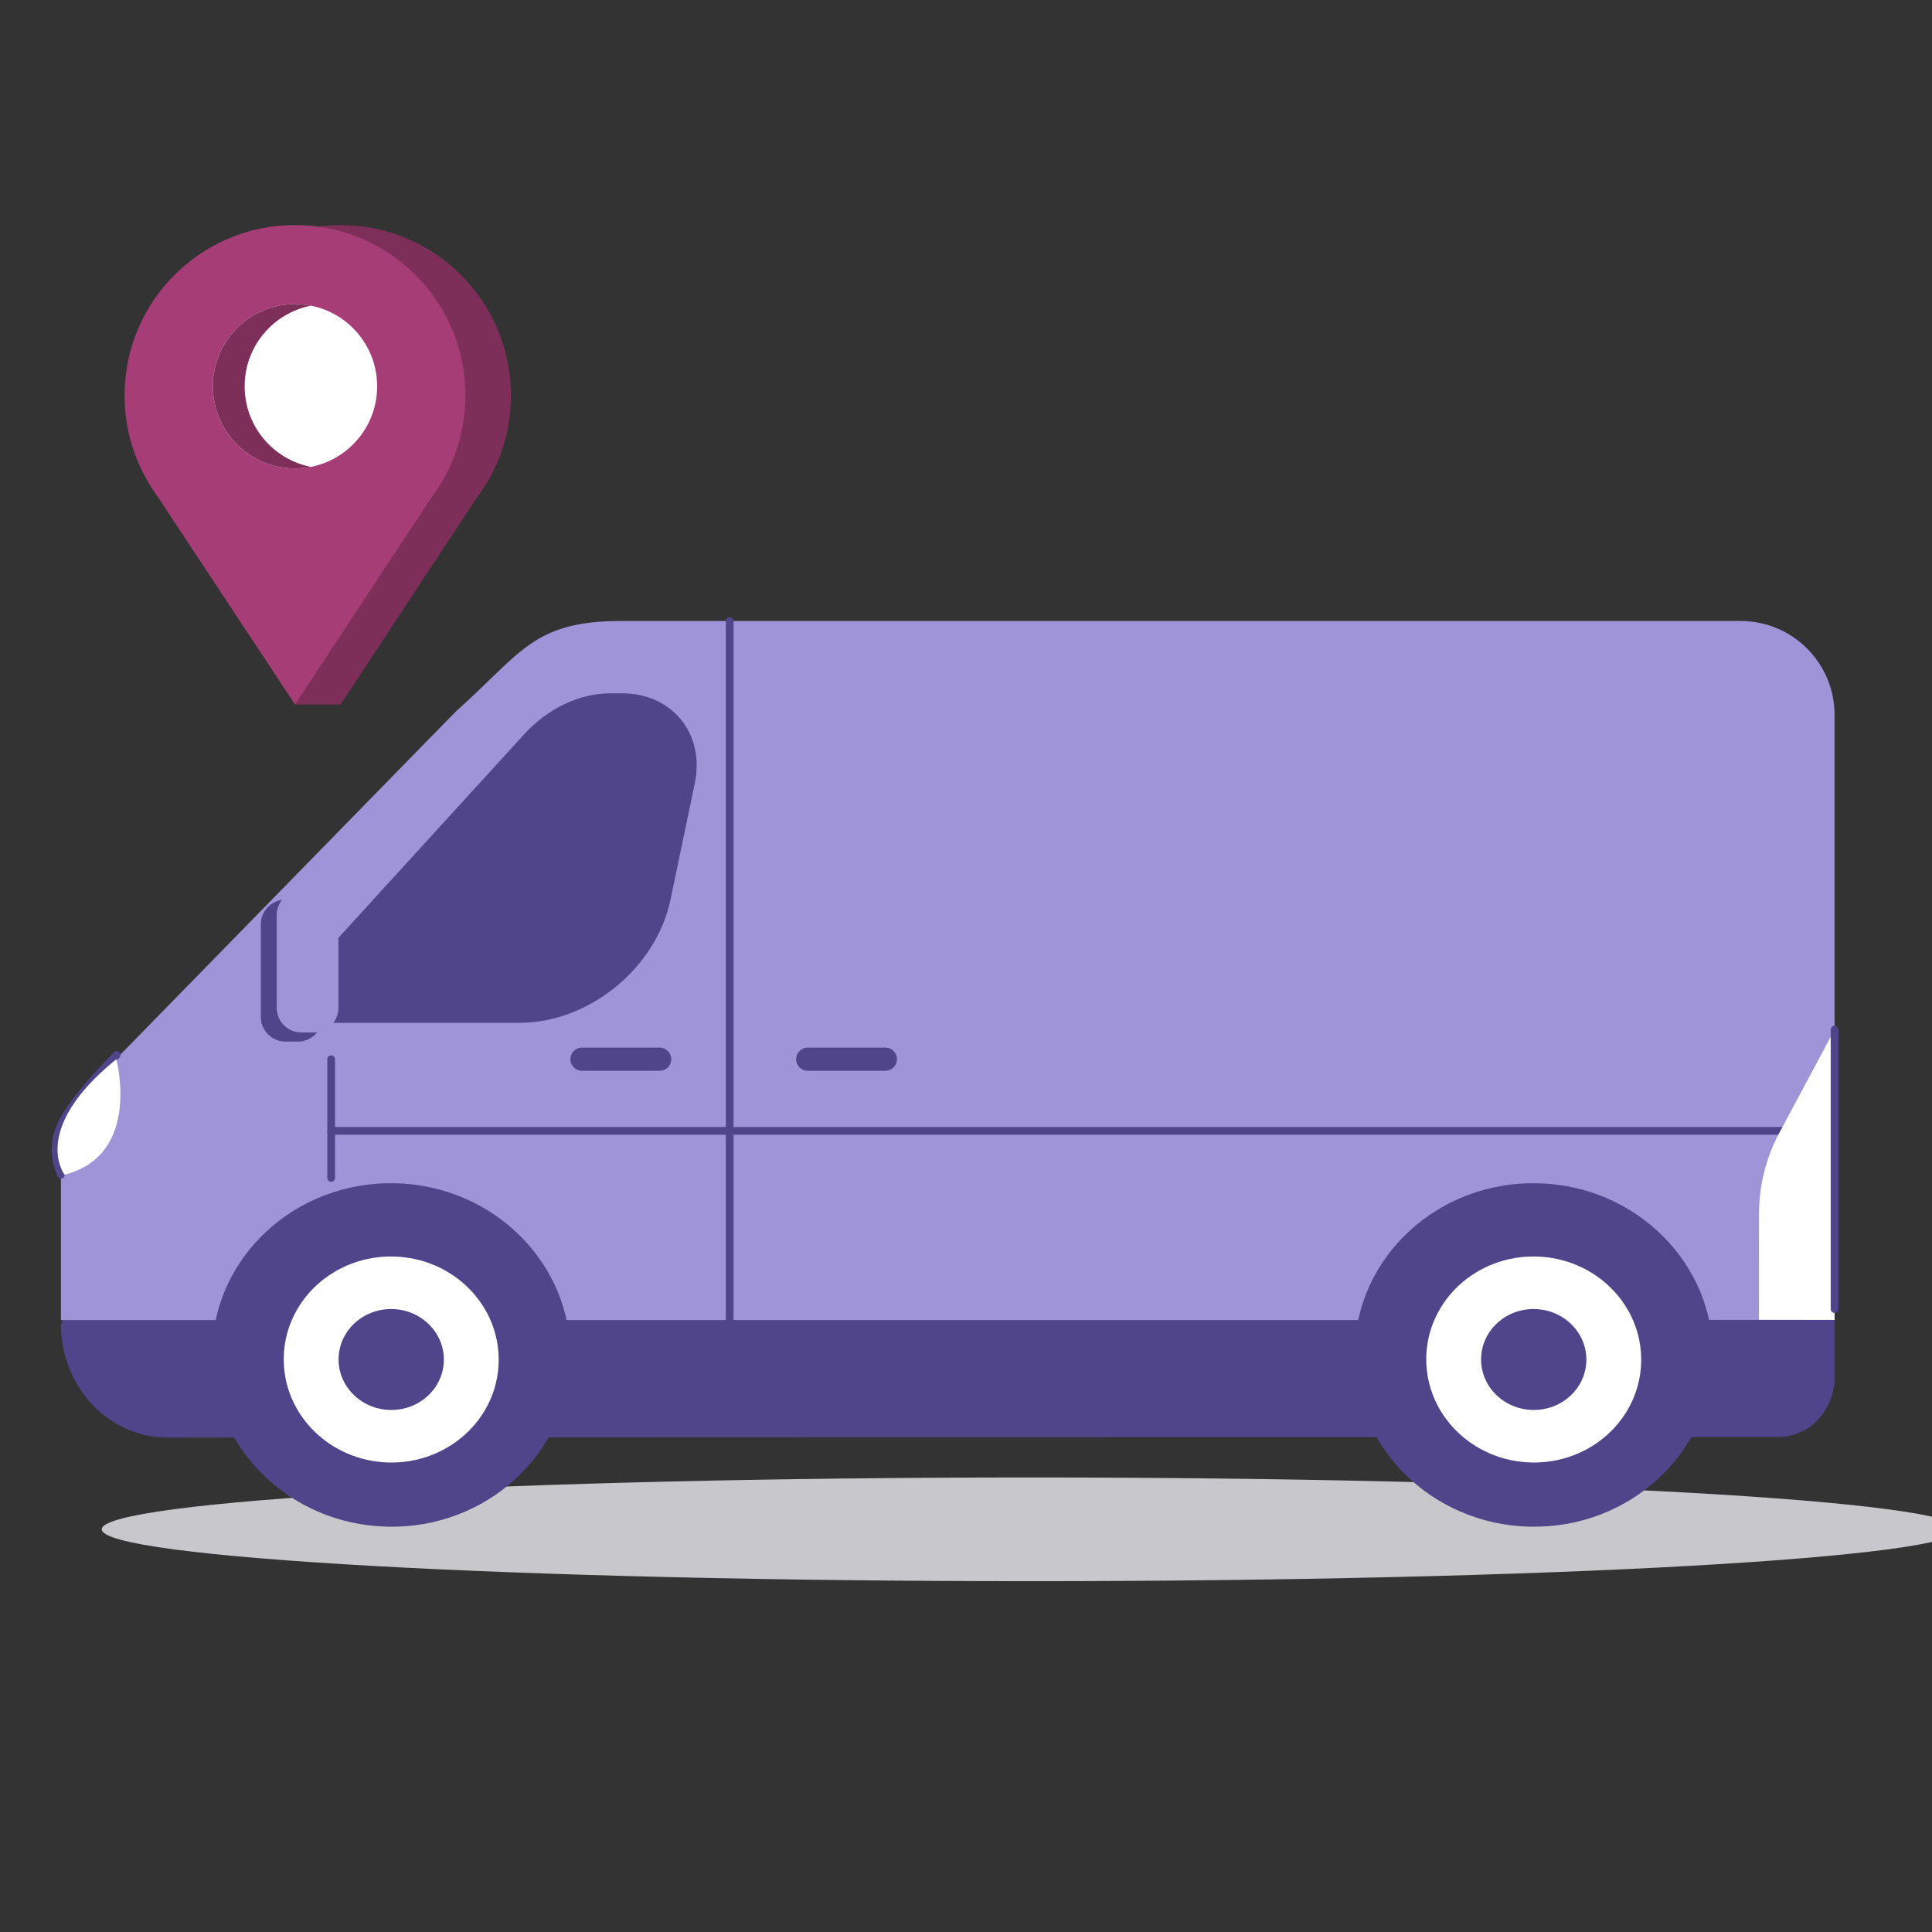
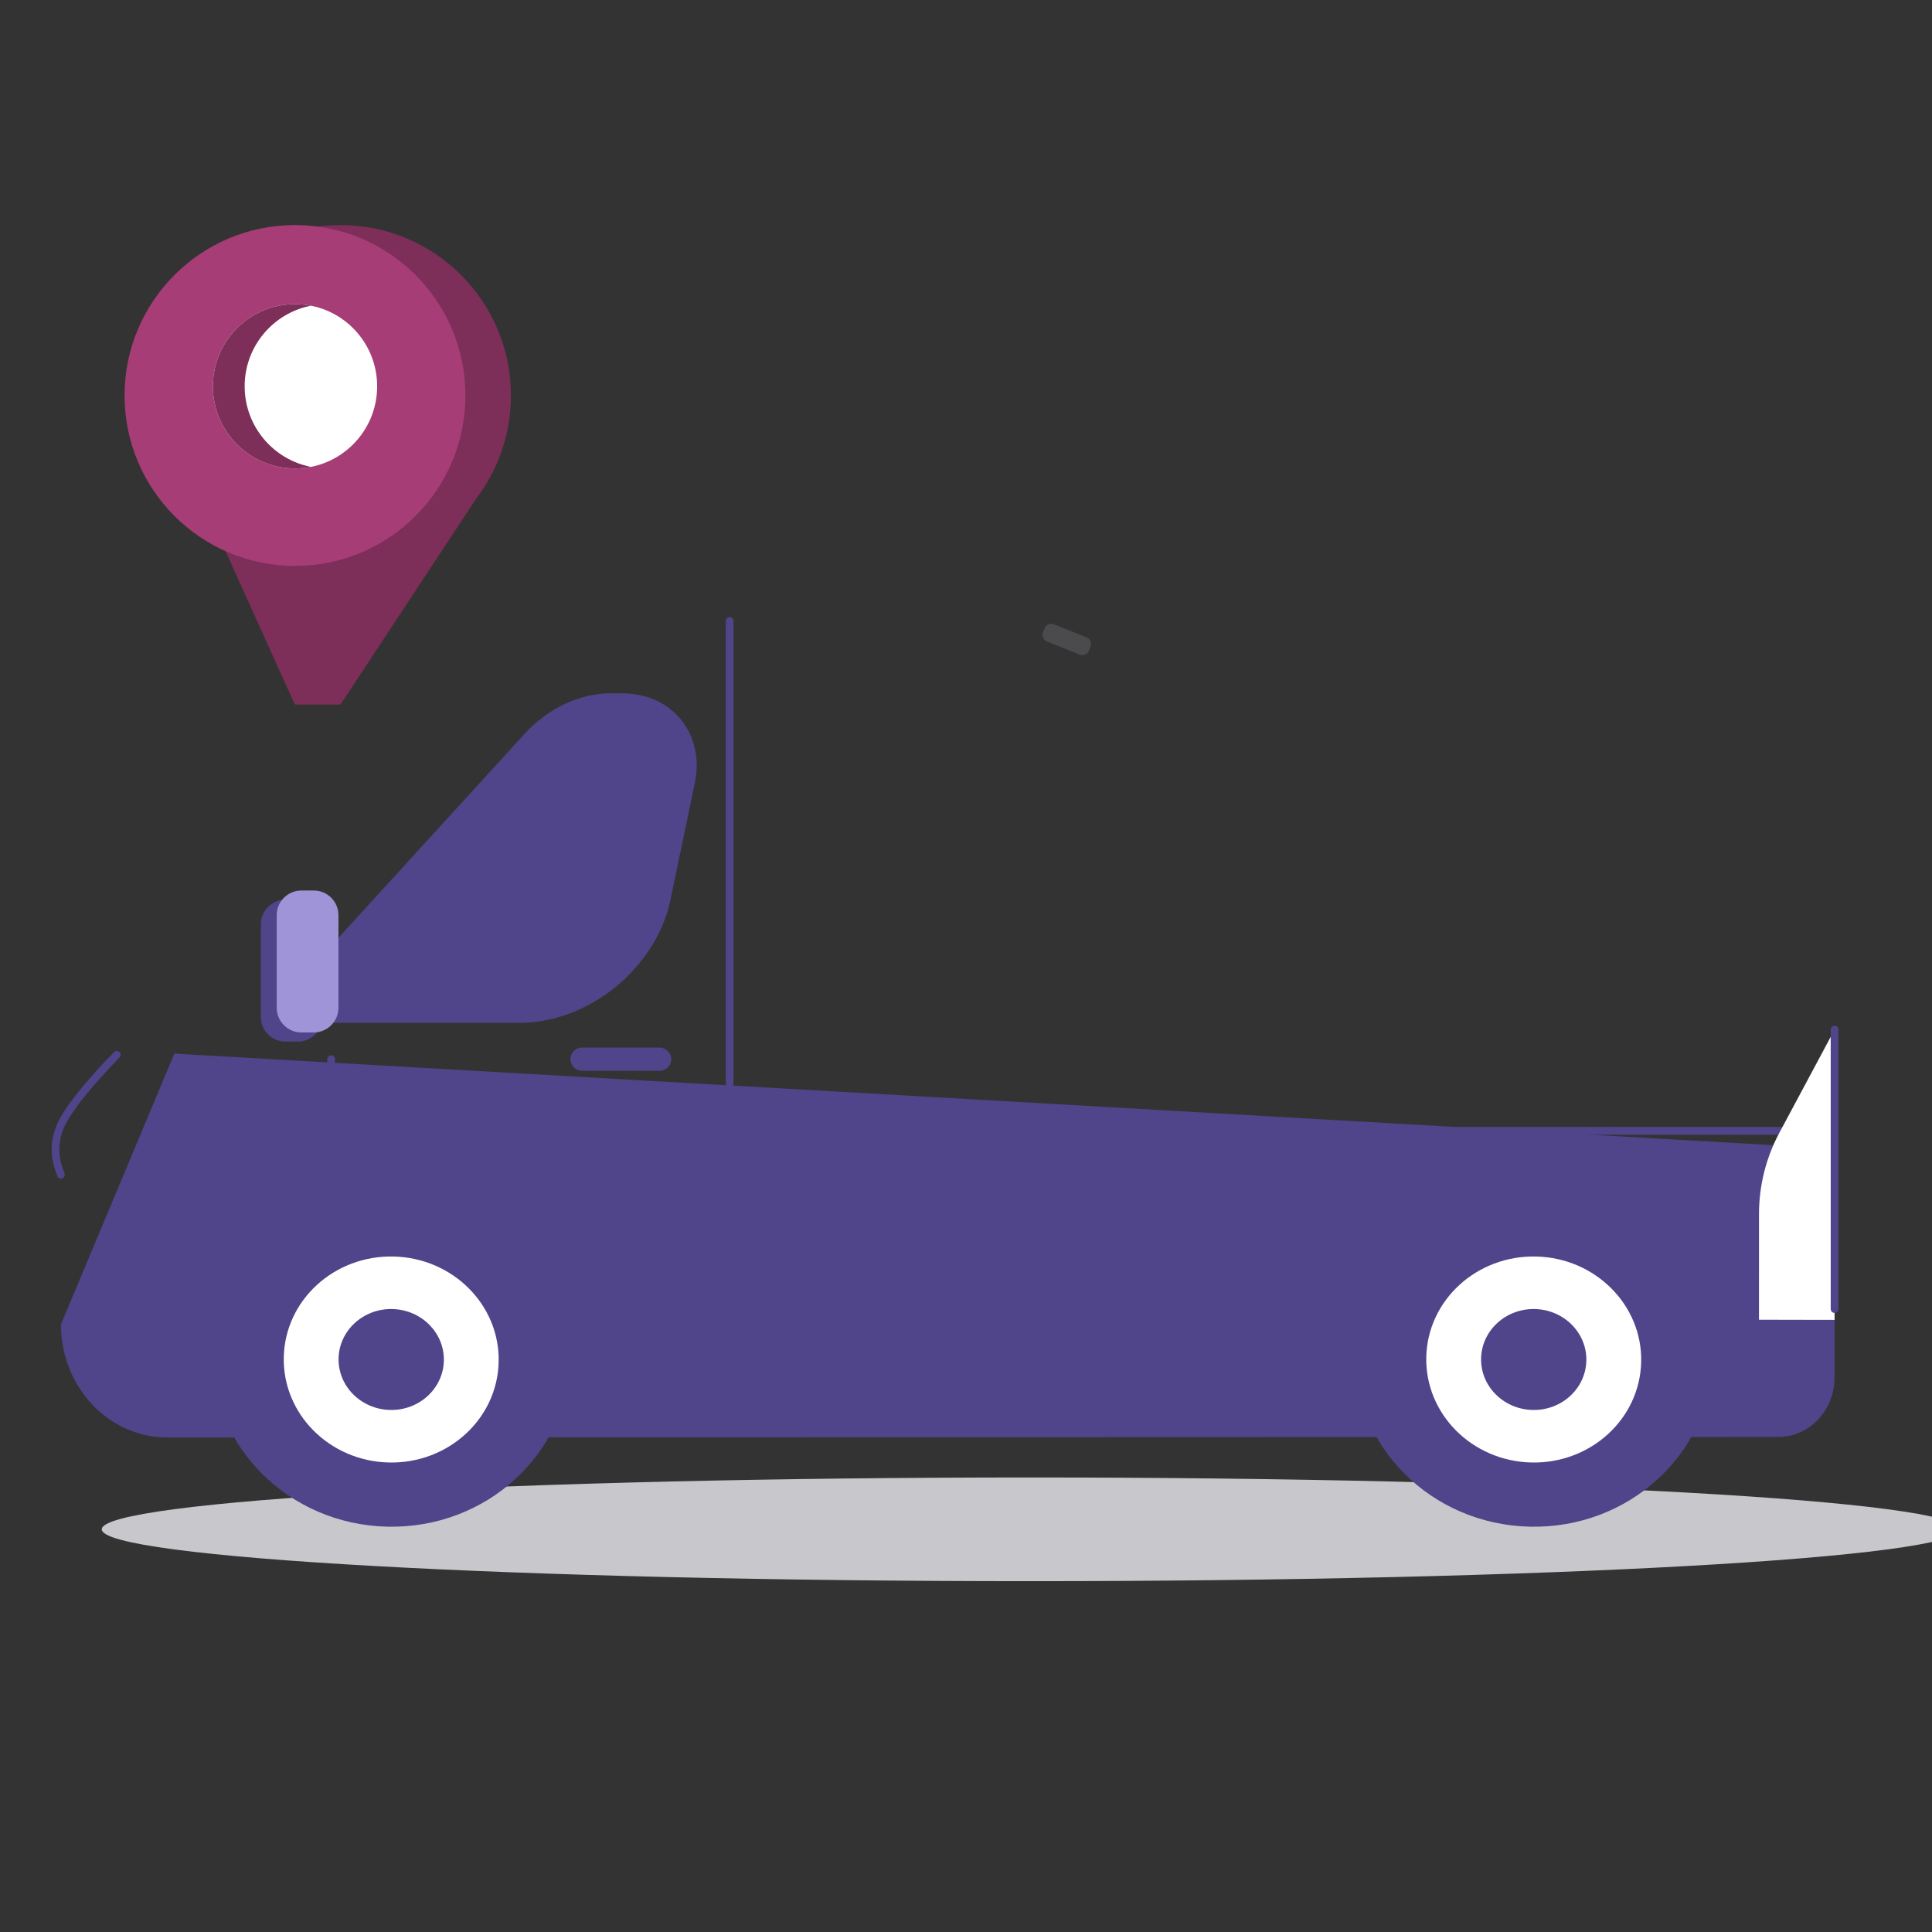
<svg xmlns="http://www.w3.org/2000/svg" width="68" height="68" viewBox="0 0 68 68" fill="none">
  <rect x="0" y="0" width="68" height="68" fill="#333333" stroke="none" />
  <g clip-path="url(#clip0_340_36153)">
    <path d="M38.002 23.04L36.849 22.577C36.724 22.526 36.661 22.381 36.712 22.255L36.77 22.11C36.821 21.983 36.966 21.921 37.092 21.972L38.245 22.435C38.372 22.486 38.433 22.631 38.382 22.758L38.324 22.903C38.274 23.029 38.128 23.091 38.002 23.04Z" fill="#4B4B4D" />
    <path d="M68.978 53.827C68.978 54.835 54.339 55.652 36.279 55.652C18.221 55.652 3.581 54.835 3.581 53.827C3.581 52.819 18.221 52.002 36.279 52.002C54.339 52.002 68.978 52.819 68.978 53.827Z" fill="#C8C8CC" />
    <path d="M2.145 46.615C2.145 48.786 3.78 50.556 5.821 50.595L62.598 50.576C63.687 50.576 64.571 49.637 64.571 48.478V40.43L6.136 37.084L2.145 46.615Z" fill="#50448A" />
-     <path d="M3.488 37.885C1.623 39.547 2.144 41.345 2.144 41.345V46.461H7.932C7.932 42.602 18.119 42.193 18.473 46.461H49.34L62.19 46.455H64.571V25.163C64.571 23.337 63.09 21.857 61.264 21.857L21.851 21.857C18.758 21.857 18.344 22.993 16.035 25.051L3.488 37.885Z" fill="#9F94D7" />
    <path d="M9.18 36.001H18.278C20.733 36.001 23.098 34.072 23.601 31.659L24.455 27.566C24.817 25.83 23.662 24.402 21.896 24.402H21.488C20.401 24.402 19.28 24.932 18.458 25.834L9.18 36.001Z" fill="#50448A" />
    <path d="M25.682 21.857V47.6" stroke="#50448A" stroke-width="0.272" stroke-miterlimit="2" stroke-linecap="round" stroke-linejoin="round" />
    <path d="M64.049 39.802H11.656" stroke="#50448A" stroke-width="0.272" stroke-miterlimit="2" stroke-linecap="round" stroke-linejoin="round" />
    <path d="M9.18 35.794V32.532C9.18 32.055 9.569 31.665 10.046 31.665H10.487C10.963 31.665 11.353 32.055 11.353 32.532V35.794C11.353 36.271 10.963 36.661 10.487 36.661H10.046C9.569 36.661 9.18 36.271 9.18 35.794Z" fill="#50448A" />
    <path d="M9.739 35.472V32.21C9.739 31.733 10.128 31.343 10.605 31.343H11.046C11.522 31.343 11.912 31.733 11.912 32.21V35.472C11.912 35.949 11.522 36.339 11.046 36.339H10.605C10.128 36.339 9.739 35.949 9.739 35.472Z" fill="#9F94D7" />
    <path d="M64.571 36.239L62.625 39.875C62.156 40.752 61.911 41.732 61.911 42.727L61.91 46.45L64.571 46.455V36.239Z" fill="white" />
    <path d="M23.218 37.688H20.484C20.26 37.688 20.076 37.505 20.076 37.28C20.076 37.055 20.26 36.872 20.484 36.872H23.218C23.442 36.872 23.626 37.055 23.626 37.28C23.626 37.505 23.442 37.688 23.218 37.688Z" fill="#50448A" />
-     <path d="M31.162 37.688H28.429C28.205 37.688 28.021 37.505 28.021 37.28C28.021 37.055 28.205 36.872 28.429 36.872H31.162C31.386 36.872 31.571 37.055 31.571 37.28C31.571 37.505 31.386 37.688 31.162 37.688Z" fill="#50448A" />
    <path d="M20.075 47.831C20 51.17 17.116 53.813 13.634 53.734C10.152 53.656 7.39 50.887 7.464 47.549C7.539 44.211 10.422 41.568 13.905 41.646C17.387 41.724 20.149 44.493 20.075 47.831Z" fill="#50448A" />
    <path d="M17.551 47.935C17.507 49.937 15.777 51.522 13.688 51.475C11.599 51.428 9.942 49.767 9.988 47.765C10.032 45.763 11.762 44.178 13.851 44.225C15.939 44.272 17.597 45.933 17.551 47.935Z" fill="white" />
    <path d="M15.622 47.892C15.6 48.872 14.752 49.649 13.73 49.626C12.707 49.603 11.895 48.789 11.917 47.808C11.939 46.828 12.787 46.051 13.809 46.074C14.833 46.097 15.644 46.911 15.622 47.892Z" fill="#50448A" />
    <path d="M60.287 47.831C60.212 51.17 57.329 53.812 53.846 53.734C50.364 53.656 47.602 50.887 47.677 47.549C47.751 44.211 50.635 41.568 54.117 41.646C57.6 41.724 60.362 44.493 60.287 47.831Z" fill="#50448A" />
    <path d="M57.764 47.935C57.719 49.937 55.99 51.522 53.901 51.475C51.812 51.428 50.155 49.767 50.2 47.765C50.245 45.763 51.974 44.178 54.064 44.225C56.152 44.272 57.809 45.933 57.764 47.935Z" fill="white" />
    <path d="M55.834 47.892C55.812 48.872 54.965 49.649 53.942 49.626C52.919 49.603 52.107 48.789 52.13 47.809C52.152 46.828 52.998 46.051 54.022 46.074C55.044 46.097 55.856 46.911 55.834 47.892Z" fill="#50448A" />
    <path d="M64.571 36.239V46.074" stroke="#50448A" stroke-width="0.272" stroke-miterlimit="2" stroke-linecap="round" stroke-linejoin="round" />
    <path d="M4.11 37.127C4.11 37.127 2.557 38.682 2.144 39.598C1.8 40.364 2.002 40.989 2.144 41.345" stroke="#50448A" stroke-width="0.272" stroke-miterlimit="2" stroke-linecap="round" stroke-linejoin="round" />
    <path d="M11.656 37.28V41.46" stroke="#50448A" stroke-width="0.272" stroke-miterlimit="2" stroke-linecap="round" stroke-linejoin="round" />
-     <path d="M2.272 41.345C2.272 41.345 1.035 39.759 4.095 37.28C4.095 37.28 4.998 40.653 2.272 41.345Z" fill="white" />
    <path d="M17.984 13.92C17.984 10.607 15.298 7.921 11.986 7.921C8.672 7.921 5.986 10.607 5.986 13.92C5.986 15.071 6.311 16.147 6.874 17.061H6.873L6.89 17.086C6.946 17.174 10.324 24.712 10.383 24.797H11.986L16.757 17.555C17.526 16.546 17.984 15.287 17.984 13.92Z" fill="#7D2E59" />
    <path d="M16.382 13.92C16.382 17.233 13.696 19.919 10.384 19.919C7.07 19.919 4.384 17.233 4.384 13.92C4.384 10.607 7.07 7.921 10.384 7.921C13.696 7.921 16.382 10.607 16.382 13.92Z" fill="#A63D76" />
    <path d="M13.274 13.596C13.274 15.193 11.981 16.487 10.384 16.487C8.787 16.487 7.493 15.193 7.493 13.596C7.493 11.999 8.787 10.705 10.384 10.705C11.981 10.705 13.274 11.999 13.274 13.596Z" fill="white" />
    <path d="M8.611 13.596C8.611 12.191 9.614 11.02 10.943 10.76C10.762 10.724 10.575 10.705 10.384 10.705C8.787 10.705 7.493 11.999 7.493 13.596C7.493 15.193 8.787 16.487 10.384 16.487C10.575 16.487 10.762 16.468 10.943 16.432C9.614 16.172 8.611 15.001 8.611 13.596Z" fill="#7D2E59" />
-     <path d="M5.272 17.061L10.384 24.797L15.155 17.555L5.272 17.061Z" fill="#A63D76" />
  </g>
  <defs>
    <clipPath id="clip0_340_36153">
      <rect width="68" height="68" fill="white" />
    </clipPath>
  </defs>
</svg>